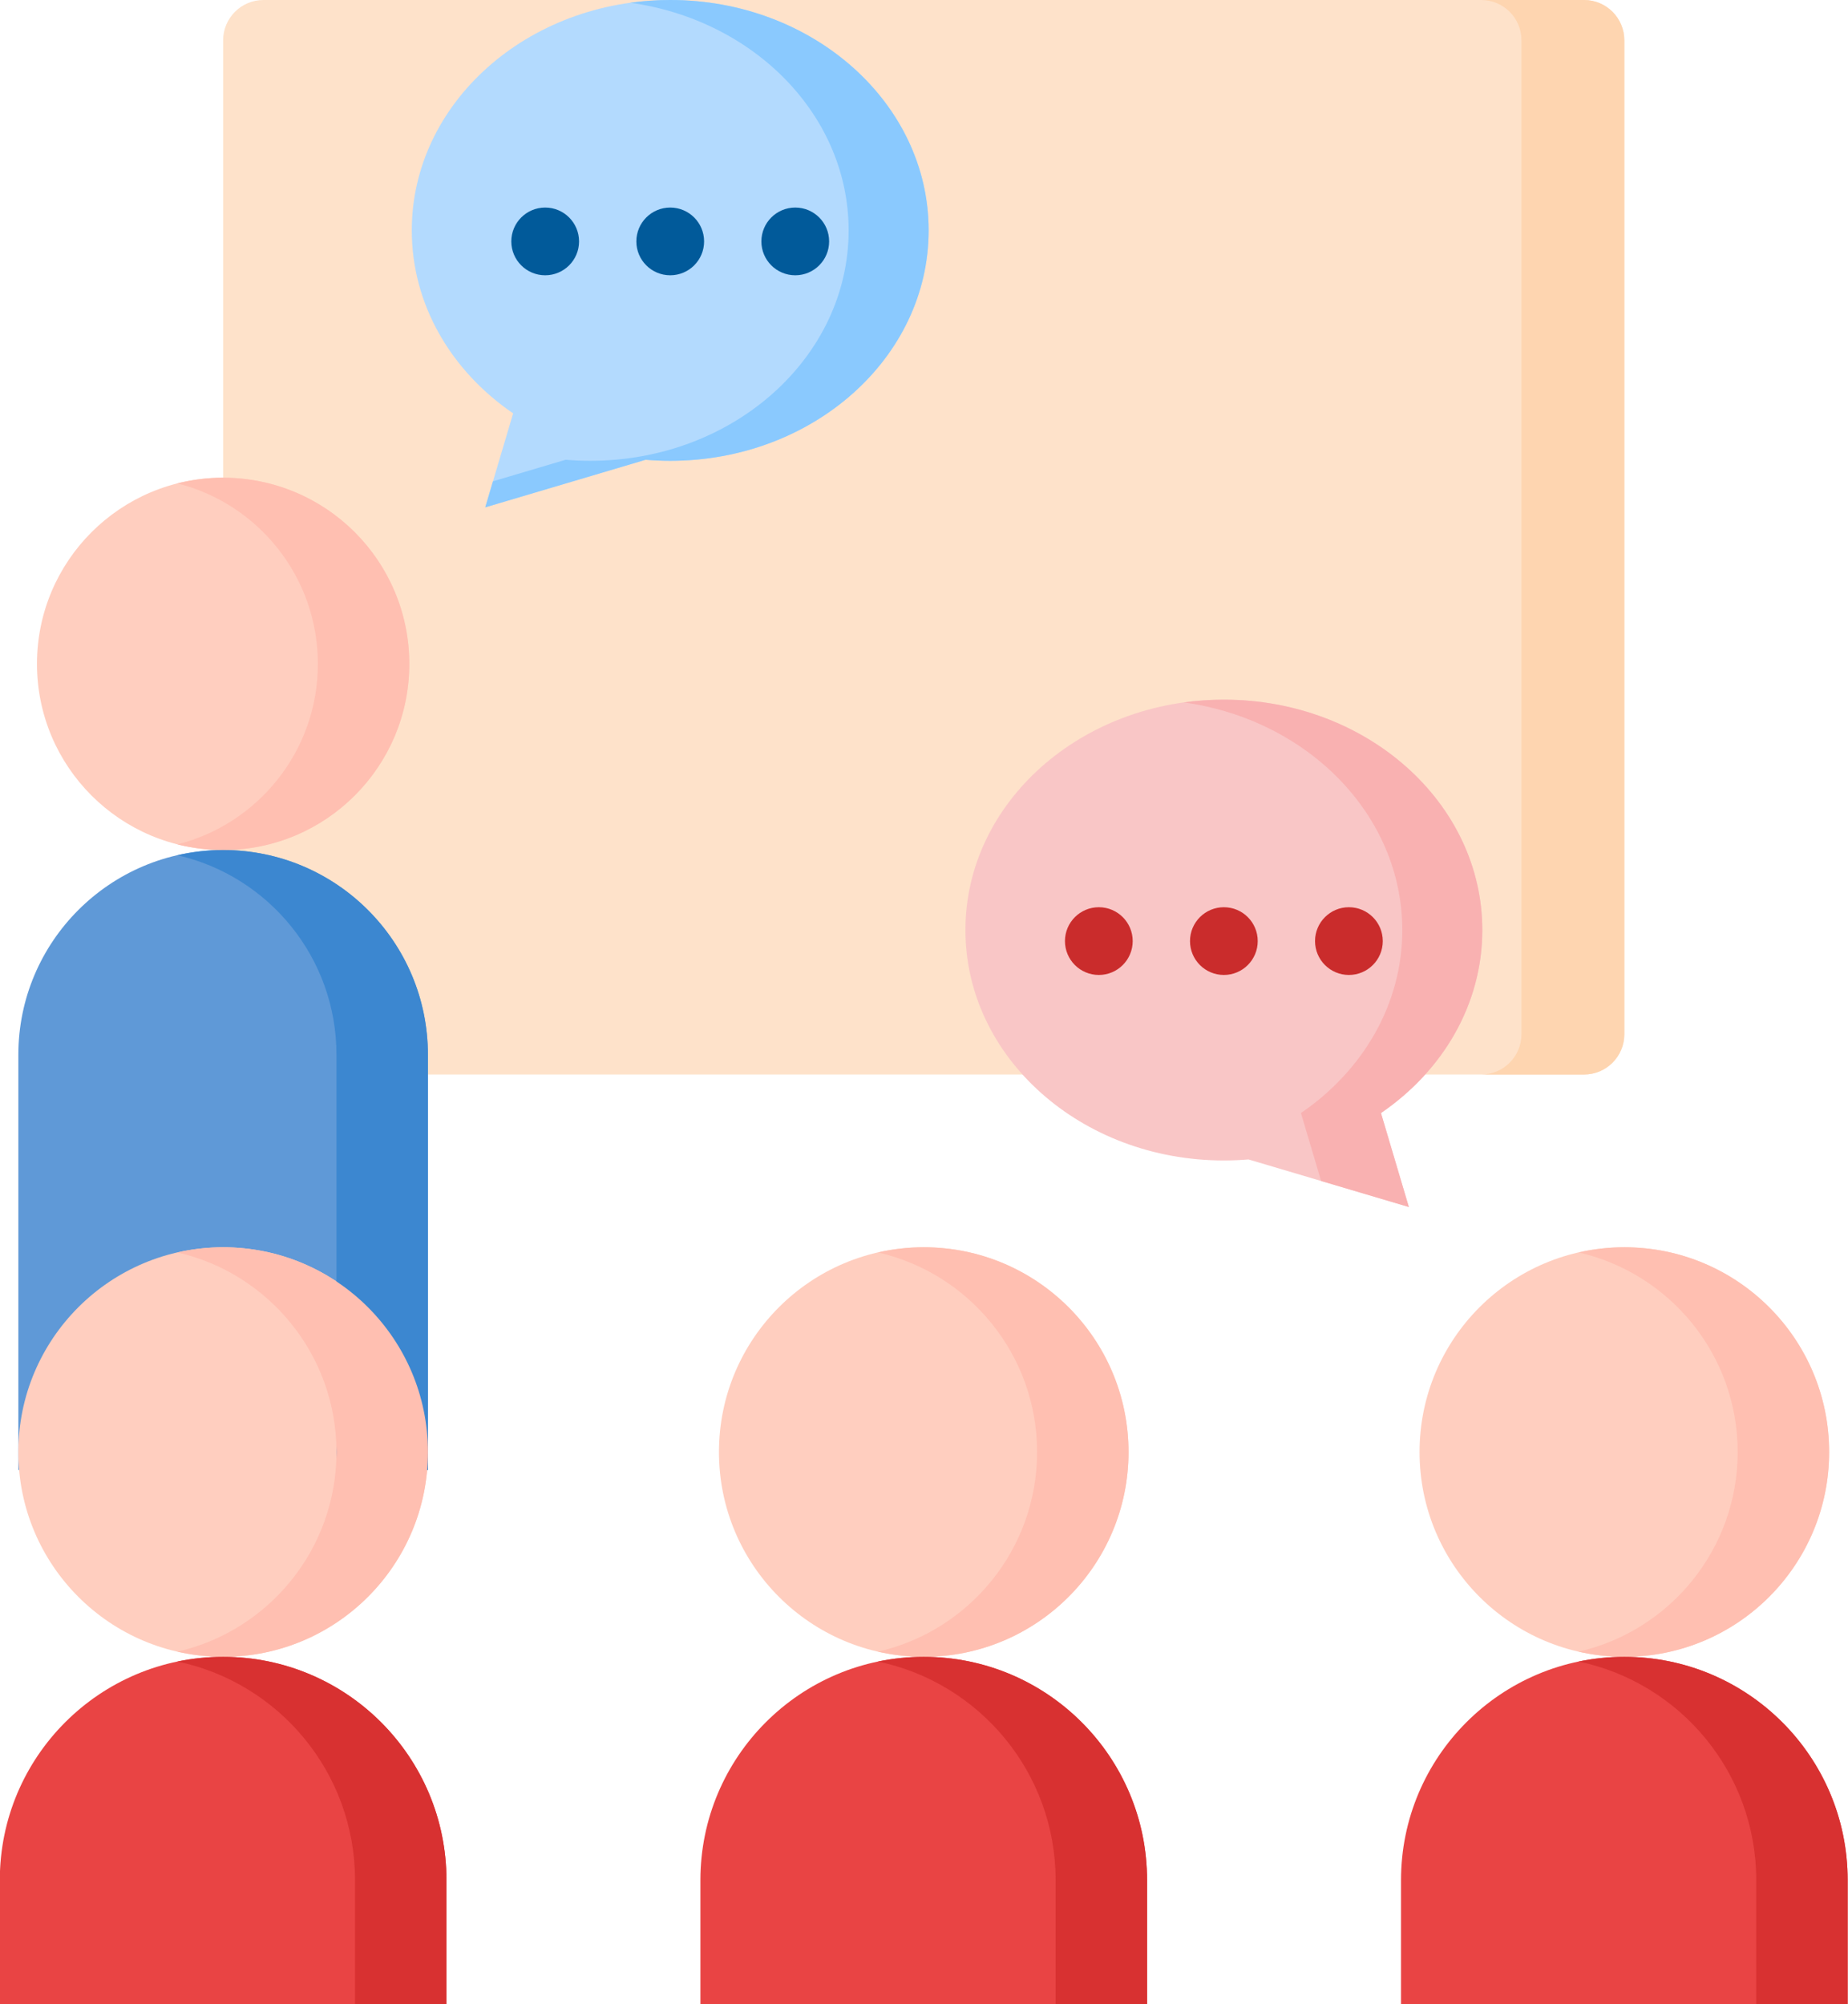
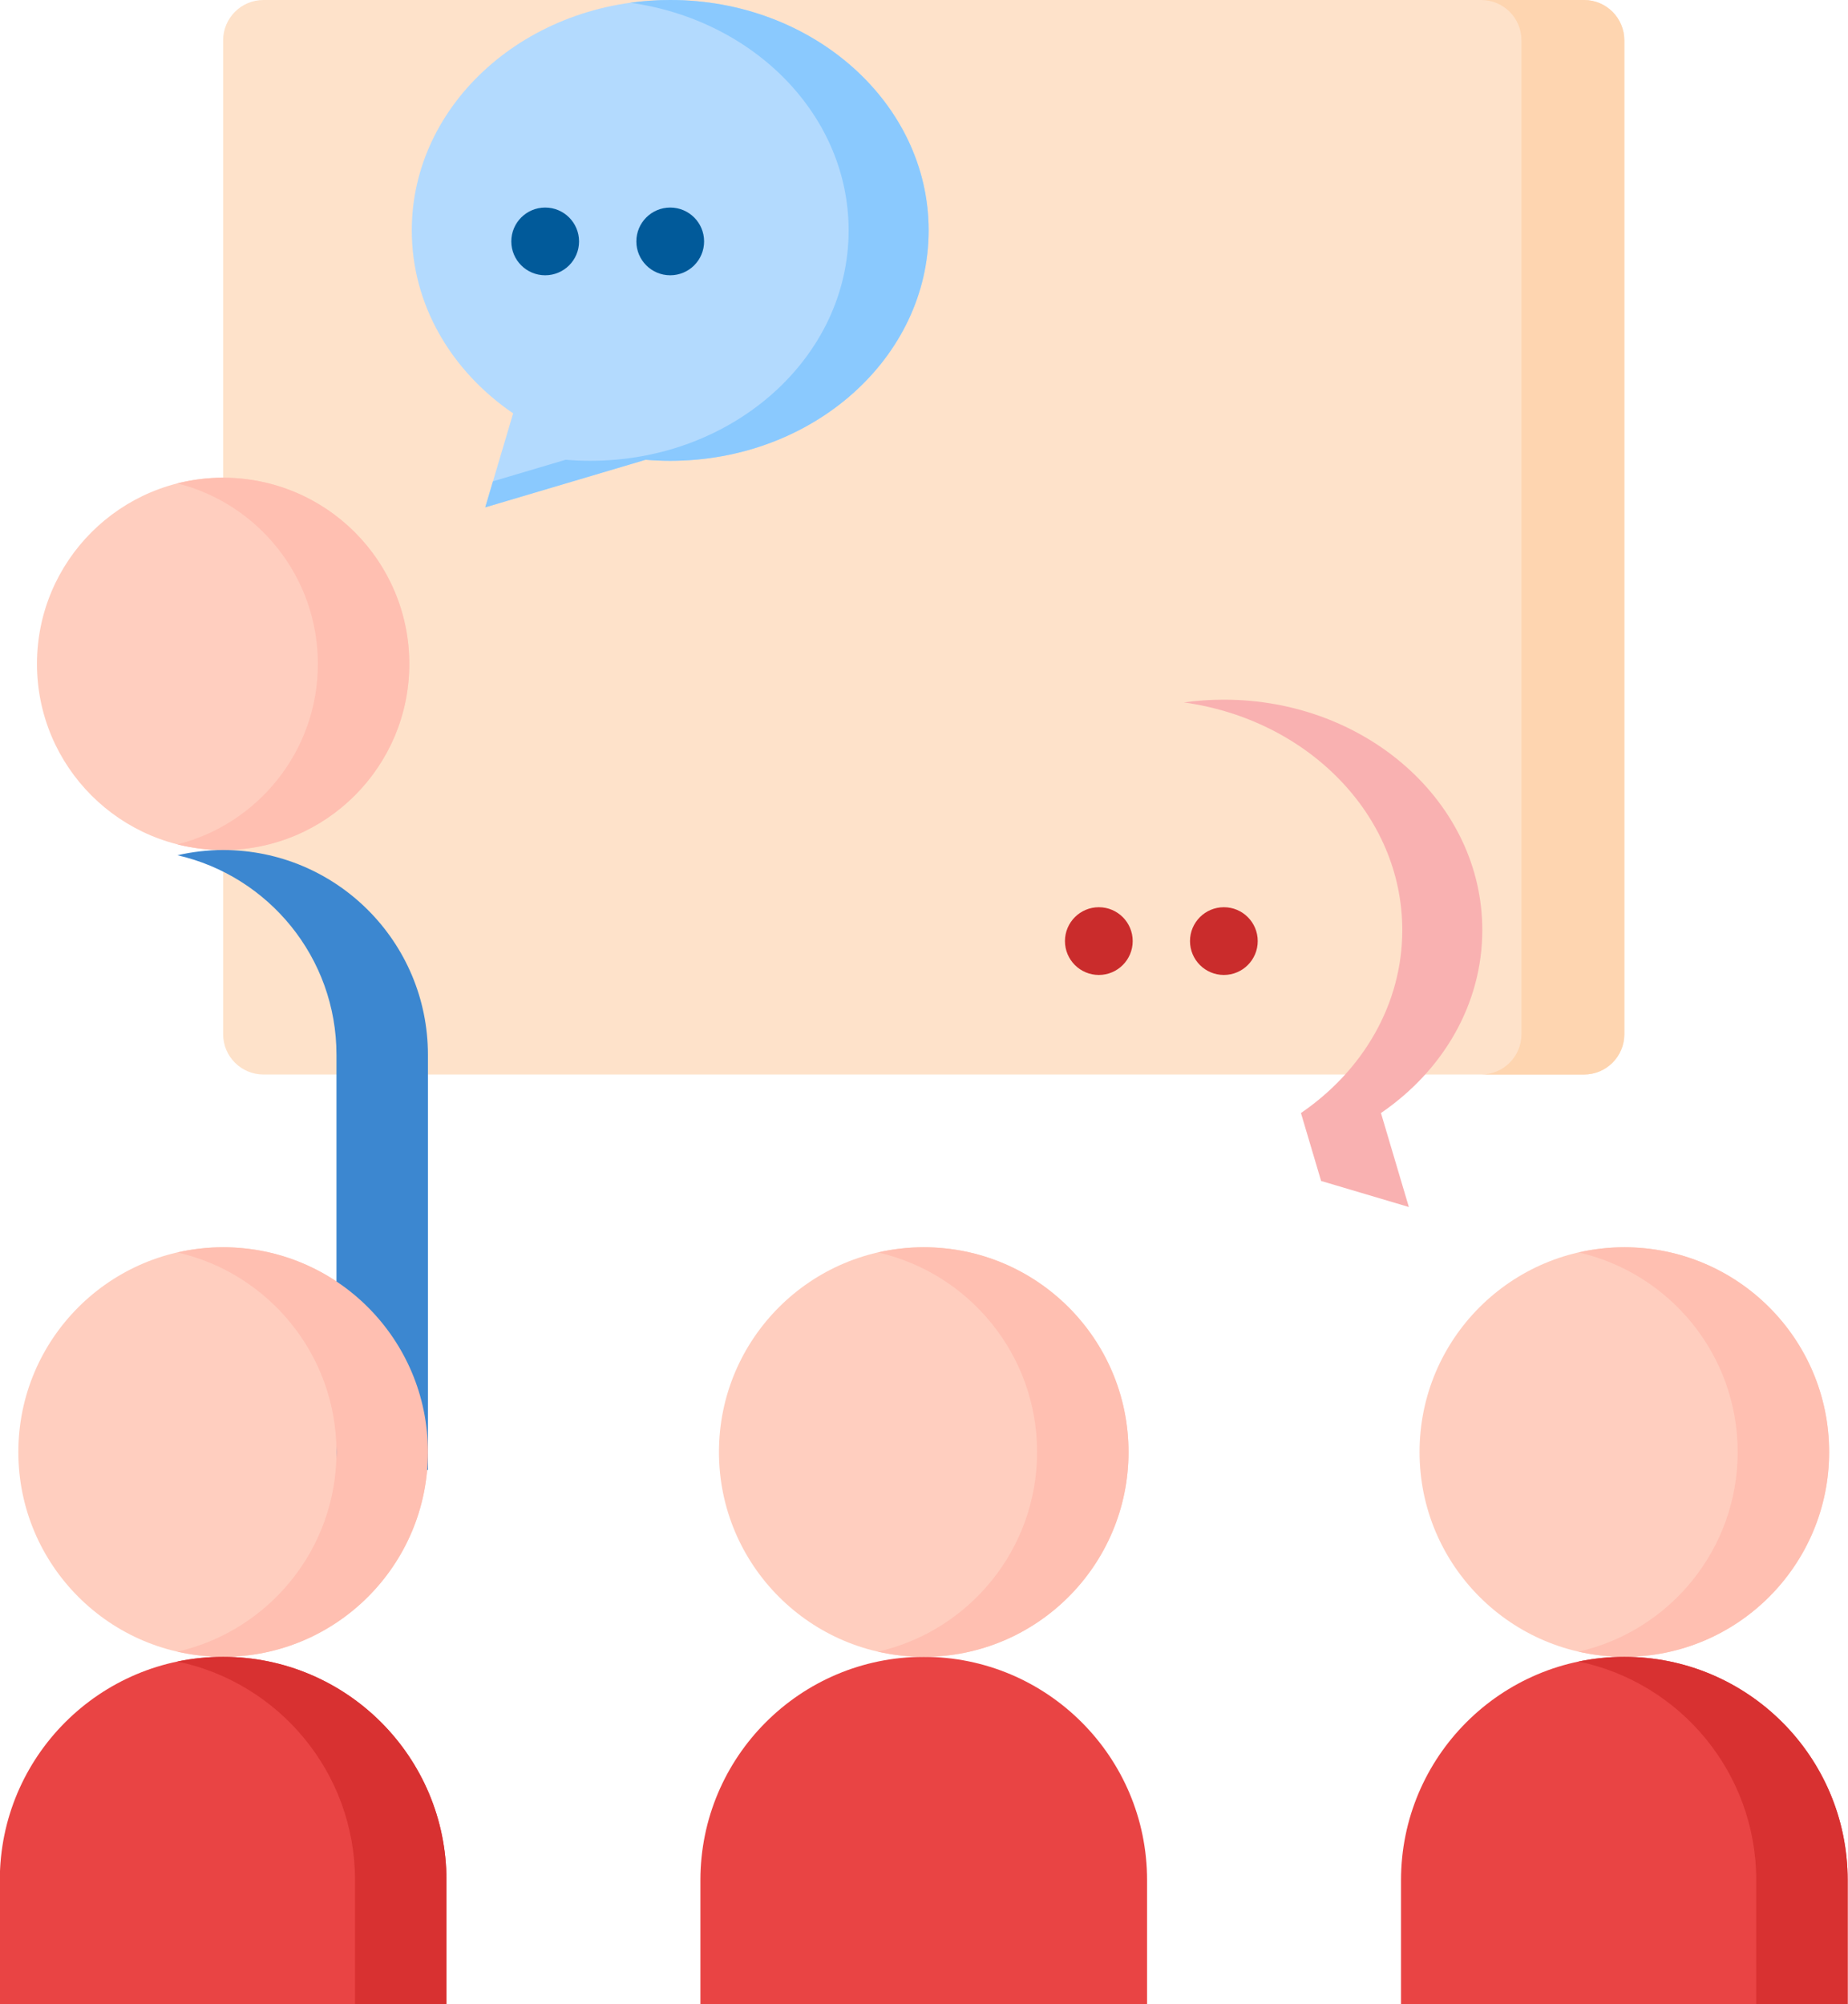
<svg xmlns="http://www.w3.org/2000/svg" height="384.0" preserveAspectRatio="xMidYMid meet" version="1.0" viewBox="1.0 0.0 354.1 384.0" width="354.1" zoomAndPan="magnify">
  <g>
    <g>
      <path d="M 304.516 205.887 L 51.48 205.887 C 47.215 205.887 43.754 202.426 43.754 198.16 L 43.754 7.727 C 43.758 3.461 47.215 0 51.48 0 L 304.516 0 C 308.785 0 312.242 3.461 312.242 7.727 L 312.242 198.16 C 312.242 202.426 308.785 205.887 304.516 205.887 Z M 304.516 205.887" fill="#fee2ca" />
    </g>
    <g>
      <path d="M 79.426 127.207 C 79.426 146.906 63.457 162.875 43.758 162.875 C 24.055 162.875 8.086 146.906 8.086 127.207 C 8.086 107.504 24.055 91.535 43.758 91.535 C 53.215 91.535 62.289 95.293 68.98 101.98 C 75.668 108.672 79.426 117.746 79.426 127.207 Z M 79.426 127.207" fill="#ffcebf" />
    </g>
    <g>
-       <path d="M 82.996 281.668 L 4.516 281.668 L 4.516 202.113 C 4.516 180.441 22.086 162.875 43.754 162.875 C 65.426 162.875 82.992 180.445 82.992 202.113 L 82.992 281.668 Z M 82.996 281.668" fill="#5f99d7" />
-     </g>
+       </g>
    <g>
      <path d="M 217.238 278.227 C 217.238 299.898 199.672 317.465 178 317.465 C 156.328 317.465 138.762 299.898 138.762 278.227 C 138.762 256.555 156.328 238.988 178 238.988 C 199.672 238.988 217.238 256.555 217.238 278.227 Z M 217.238 278.227" fill="#ffcebf" />
    </g>
    <g>
      <path d="M 220.793 384 L 135.207 384 L 135.207 360.258 C 135.207 336.625 154.367 317.465 178 317.465 C 201.633 317.465 220.793 336.625 220.793 360.258 Z M 220.793 384" fill="#e94444" />
    </g>
    <g>
      <path d="M 82.996 278.227 C 82.996 299.898 65.426 317.465 43.758 317.465 C 22.086 317.465 4.516 299.898 4.516 278.227 C 4.516 256.555 22.086 238.988 43.758 238.988 C 65.426 238.988 82.996 256.555 82.996 278.227 Z M 82.996 278.227" fill="#ffcebf" />
    </g>
    <g>
      <path d="M 86.547 384 L 0.965 384 L 0.965 360.258 C 0.965 336.625 20.121 317.465 43.758 317.465 C 67.387 317.465 86.547 336.625 86.547 360.258 Z M 86.547 384" fill="#e94444" />
    </g>
    <g>
      <path d="M 351.484 278.227 C 351.484 299.898 333.914 317.465 312.242 317.465 C 290.574 317.465 273.004 299.898 273.004 278.227 C 273.004 256.555 290.574 238.988 312.242 238.988 C 333.914 238.988 351.484 256.555 351.484 278.227 Z M 351.484 278.227" fill="#ffcebf" />
    </g>
    <g>
      <path d="M 355.035 384 L 269.453 384 L 269.453 360.258 C 269.453 336.625 288.613 317.465 312.246 317.465 C 335.879 317.465 355.035 336.625 355.035 360.258 Z M 355.035 384" fill="#e94444" />
    </g>
    <g>
      <path d="M 129.422 0 C 102.074 0 79.902 19.766 79.902 44.148 C 79.902 58.434 87.516 71.137 99.324 79.203 L 93.98 97.211 L 124.703 88.098 C 126.258 88.227 127.828 88.297 129.422 88.297 C 156.77 88.297 178.941 68.531 178.941 44.148 C 178.941 19.766 156.77 0 129.422 0 Z M 129.422 0" fill="#b3dafe" />
    </g>
    <g>
      <path d="M 135.914 46.258 C 135.914 49.844 133.008 52.746 129.422 52.746 C 125.84 52.746 122.934 49.844 122.934 46.258 C 122.934 42.672 125.84 39.77 129.422 39.77 C 133.008 39.77 135.914 42.672 135.914 46.258 Z M 135.914 46.258" fill="#015a9a" />
    </g>
    <g>
      <path d="M 111.953 46.258 C 111.953 49.844 109.047 52.746 105.465 52.746 C 101.879 52.746 98.973 49.844 98.973 46.258 C 98.973 42.672 101.879 39.77 105.465 39.77 C 109.047 39.77 111.953 42.672 111.953 46.258 Z M 111.953 46.258" fill="#015a9a" />
    </g>
    <g>
-       <path d="M 159.871 46.258 C 159.871 49.844 156.965 52.746 153.383 52.746 C 149.797 52.746 146.891 49.844 146.891 46.258 C 146.891 42.672 149.797 39.77 153.383 39.77 C 156.965 39.77 159.871 42.672 159.871 46.258 Z M 159.871 46.258" fill="#015a9a" />
-     </g>
+       </g>
    <g>
-       <path d="M 235.508 134.062 C 262.855 134.062 285.027 153.828 285.027 178.211 C 285.027 192.5 277.414 205.199 265.609 213.27 L 270.949 231.273 L 240.227 222.16 C 238.676 222.289 237.102 222.359 235.508 222.359 C 208.16 222.359 185.988 202.594 185.988 178.211 C 185.988 153.828 208.16 134.062 235.508 134.062 Z M 235.508 134.062" fill="#f9c6c6" />
-     </g>
+       </g>
    <g>
      <path d="M 241.996 180.32 C 241.996 183.906 239.094 186.812 235.508 186.812 C 231.922 186.812 229.02 183.906 229.02 180.32 C 229.02 176.738 231.922 173.832 235.508 173.832 C 239.094 173.832 241.996 176.738 241.996 180.32 Z M 241.996 180.32" fill="#ca2c2c" />
    </g>
    <g>
-       <path d="M 265.957 180.32 C 265.957 183.906 263.051 186.812 259.465 186.812 C 255.883 186.812 252.977 183.906 252.977 180.32 C 252.977 176.738 255.883 173.832 259.465 173.832 C 263.051 173.832 265.957 176.738 265.957 180.32 Z M 265.957 180.32" fill="#ca2c2c" />
-     </g>
+       </g>
    <g>
      <path d="M 218.039 180.32 C 218.039 183.906 215.133 186.812 211.551 186.812 C 207.965 186.812 205.059 183.906 205.059 180.32 C 205.059 176.738 207.965 173.832 211.551 173.832 C 215.133 173.832 218.039 176.738 218.039 180.32 Z M 218.039 180.32" fill="#ca2c2c" />
    </g>
    <g>
      <path d="M 304.516 0 L 284.805 0 C 289.074 0 292.531 3.461 292.531 7.727 L 292.531 198.16 C 292.531 202.426 289.074 205.887 284.805 205.887 L 304.516 205.887 C 308.785 205.887 312.242 202.426 312.242 198.16 L 312.242 7.727 C 312.242 3.461 308.785 0 304.516 0 Z M 304.516 0" fill="#fed5b0" />
    </g>
    <g>
      <path d="M 129.422 0 C 126.816 0 124.254 0.184 121.758 0.527 C 145.465 3.812 163.609 22.09 163.609 44.148 C 163.609 68.531 141.441 88.297 114.09 88.297 C 112.5 88.297 110.926 88.227 109.371 88.098 L 95.461 92.223 L 93.98 97.211 L 124.703 88.098 C 126.258 88.227 127.832 88.297 129.422 88.297 C 156.77 88.297 178.941 68.531 178.941 44.148 C 178.941 19.766 156.77 0 129.422 0 Z M 129.422 0" fill="#8ac9fe" />
    </g>
    <g>
      <path d="M 285.027 178.211 C 285.027 153.828 262.855 134.062 235.508 134.062 C 232.898 134.062 230.34 134.246 227.844 134.59 C 251.551 137.875 269.695 156.152 269.695 178.211 C 269.695 192.496 262.082 205.199 250.277 213.266 L 254.141 226.285 L 270.953 231.273 L 265.609 213.266 C 277.414 205.199 285.027 192.5 285.027 178.211 Z M 285.027 178.211" fill="#f9b1b1" />
    </g>
    <g>
      <path d="M 43.758 91.535 C 40.734 91.535 37.797 91.914 34.996 92.621 C 50.461 96.527 61.906 110.527 61.906 127.207 C 61.906 143.883 50.457 157.883 34.996 161.789 C 37.797 162.496 40.734 162.875 43.758 162.875 C 63.457 162.875 79.426 146.906 79.426 127.207 C 79.426 107.504 63.457 91.535 43.758 91.535 Z M 43.758 91.535" fill="#ffbfb1" />
    </g>
    <g>
      <path d="M 43.758 162.875 C 40.742 162.875 37.812 163.227 34.996 163.871 C 52.445 167.852 65.473 183.457 65.473 202.113 L 65.473 281.668 L 82.996 281.668 L 82.996 202.113 C 82.996 180.441 65.426 162.875 43.758 162.875 Z M 43.758 162.875" fill="#3c87d0" />
    </g>
    <g>
      <path d="M 178 238.988 C 174.988 238.988 172.059 239.34 169.238 239.98 C 186.691 243.965 199.719 259.566 199.719 278.227 C 199.719 296.883 186.691 312.488 169.238 316.473 C 172.059 317.113 174.988 317.465 178 317.465 C 199.672 317.465 217.238 299.898 217.238 278.227 C 217.238 256.555 199.672 238.988 178 238.988 Z M 178 238.988" fill="#ffbfb1" />
    </g>
    <g>
-       <path d="M 178 317.465 C 174.996 317.465 172.066 317.777 169.238 318.367 C 188.668 322.41 203.27 339.625 203.27 360.258 L 203.27 384 L 220.793 384 L 220.793 360.258 C 220.793 336.625 201.633 317.465 178 317.465 Z M 178 317.465" fill="#d83131" />
-     </g>
+       </g>
    <g>
      <path d="M 43.758 238.988 C 40.742 238.988 37.812 239.34 34.996 239.98 C 52.445 243.965 65.473 259.566 65.473 278.227 C 65.473 296.883 52.445 312.488 34.996 316.473 C 37.812 317.113 40.742 317.465 43.758 317.465 C 65.426 317.465 82.996 299.898 82.996 278.227 C 82.996 256.555 65.426 238.988 43.758 238.988 Z M 43.758 238.988" fill="#ffbfb1" />
    </g>
    <g>
      <path d="M 43.758 317.465 C 40.754 317.465 37.824 317.777 34.996 318.367 C 54.426 322.41 69.027 339.625 69.027 360.258 L 69.027 384 L 86.547 384 L 86.547 360.258 C 86.547 336.625 67.387 317.465 43.758 317.465 Z M 43.758 317.465" fill="#d83131" />
    </g>
    <g>
      <path d="M 312.242 238.988 C 309.23 238.988 306.301 239.34 303.484 239.98 C 320.934 243.965 333.961 259.566 333.961 278.227 C 333.961 296.883 320.934 312.488 303.484 316.473 C 306.301 317.113 309.23 317.465 312.242 317.465 C 333.914 317.465 351.484 299.898 351.484 278.227 C 351.484 256.555 333.914 238.988 312.242 238.988 Z M 312.242 238.988" fill="#ffbfb1" />
    </g>
    <g>
      <path d="M 312.242 317.465 C 309.242 317.465 306.312 317.777 303.484 318.367 C 322.914 322.41 337.516 339.625 337.516 360.258 L 337.516 384 L 355.035 384 L 355.035 360.258 C 355.035 336.625 335.879 317.465 312.242 317.465 Z M 312.242 317.465" fill="#d83131" />
    </g>
  </g>
</svg>